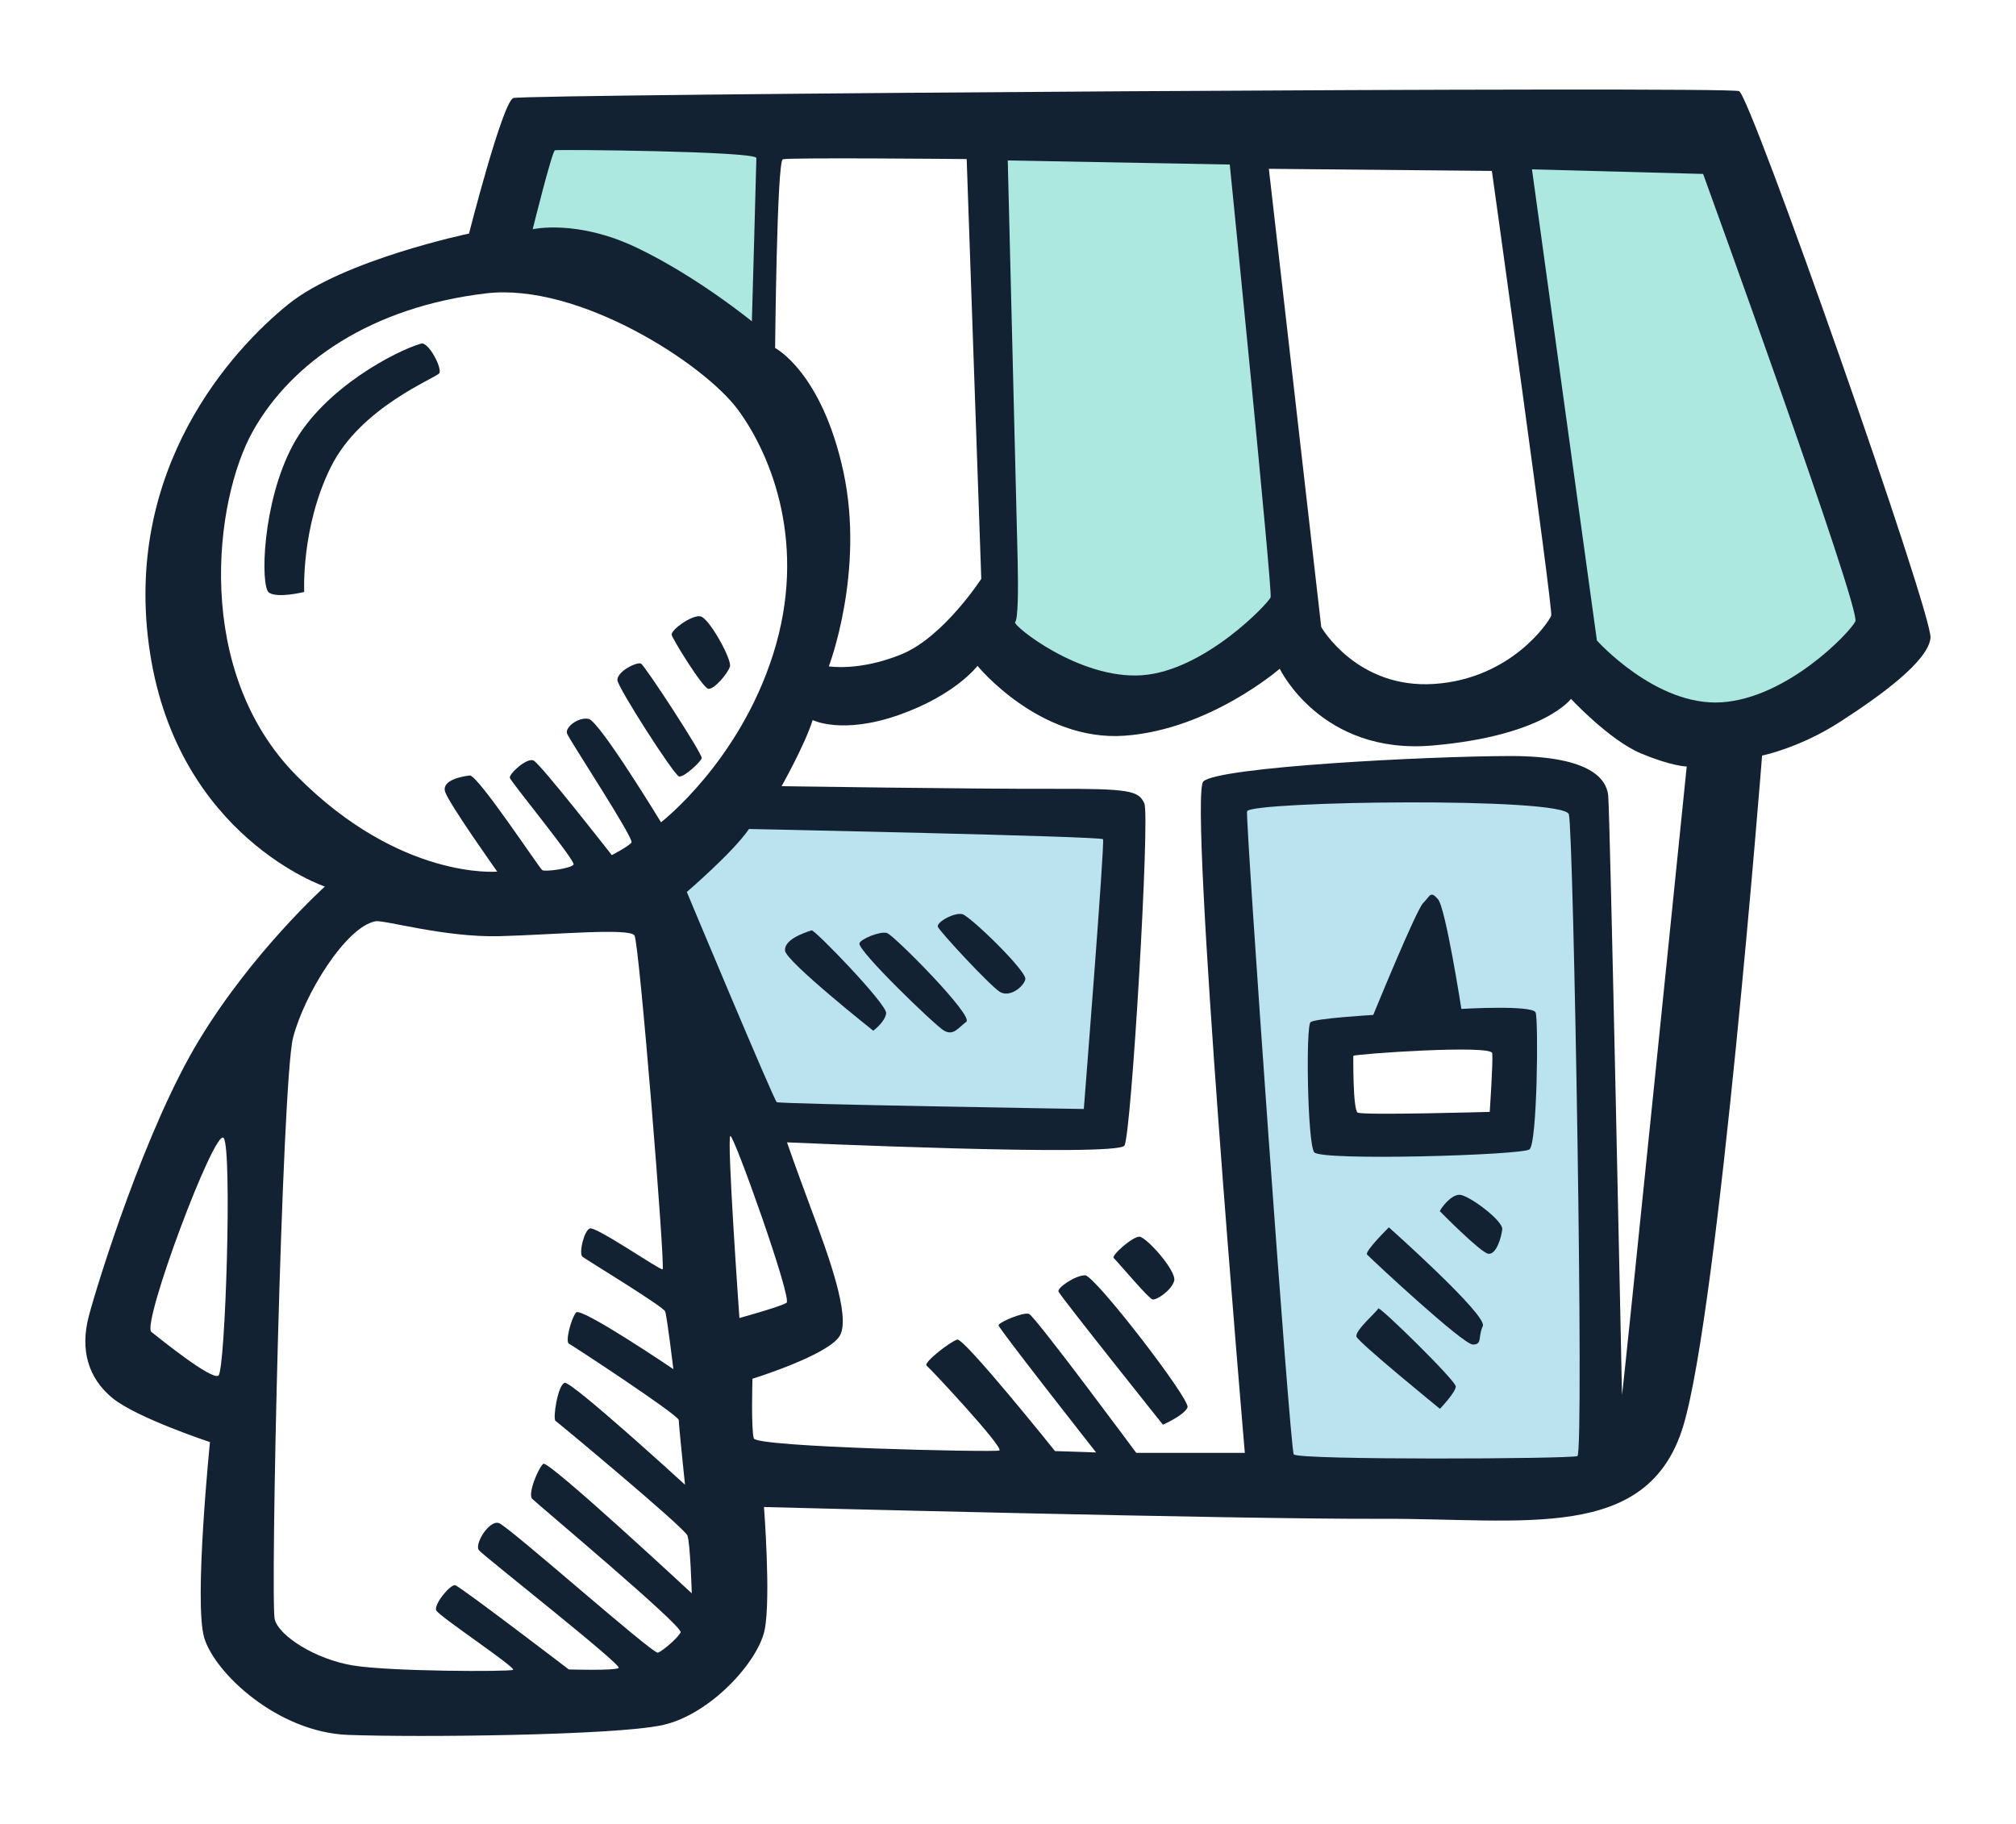
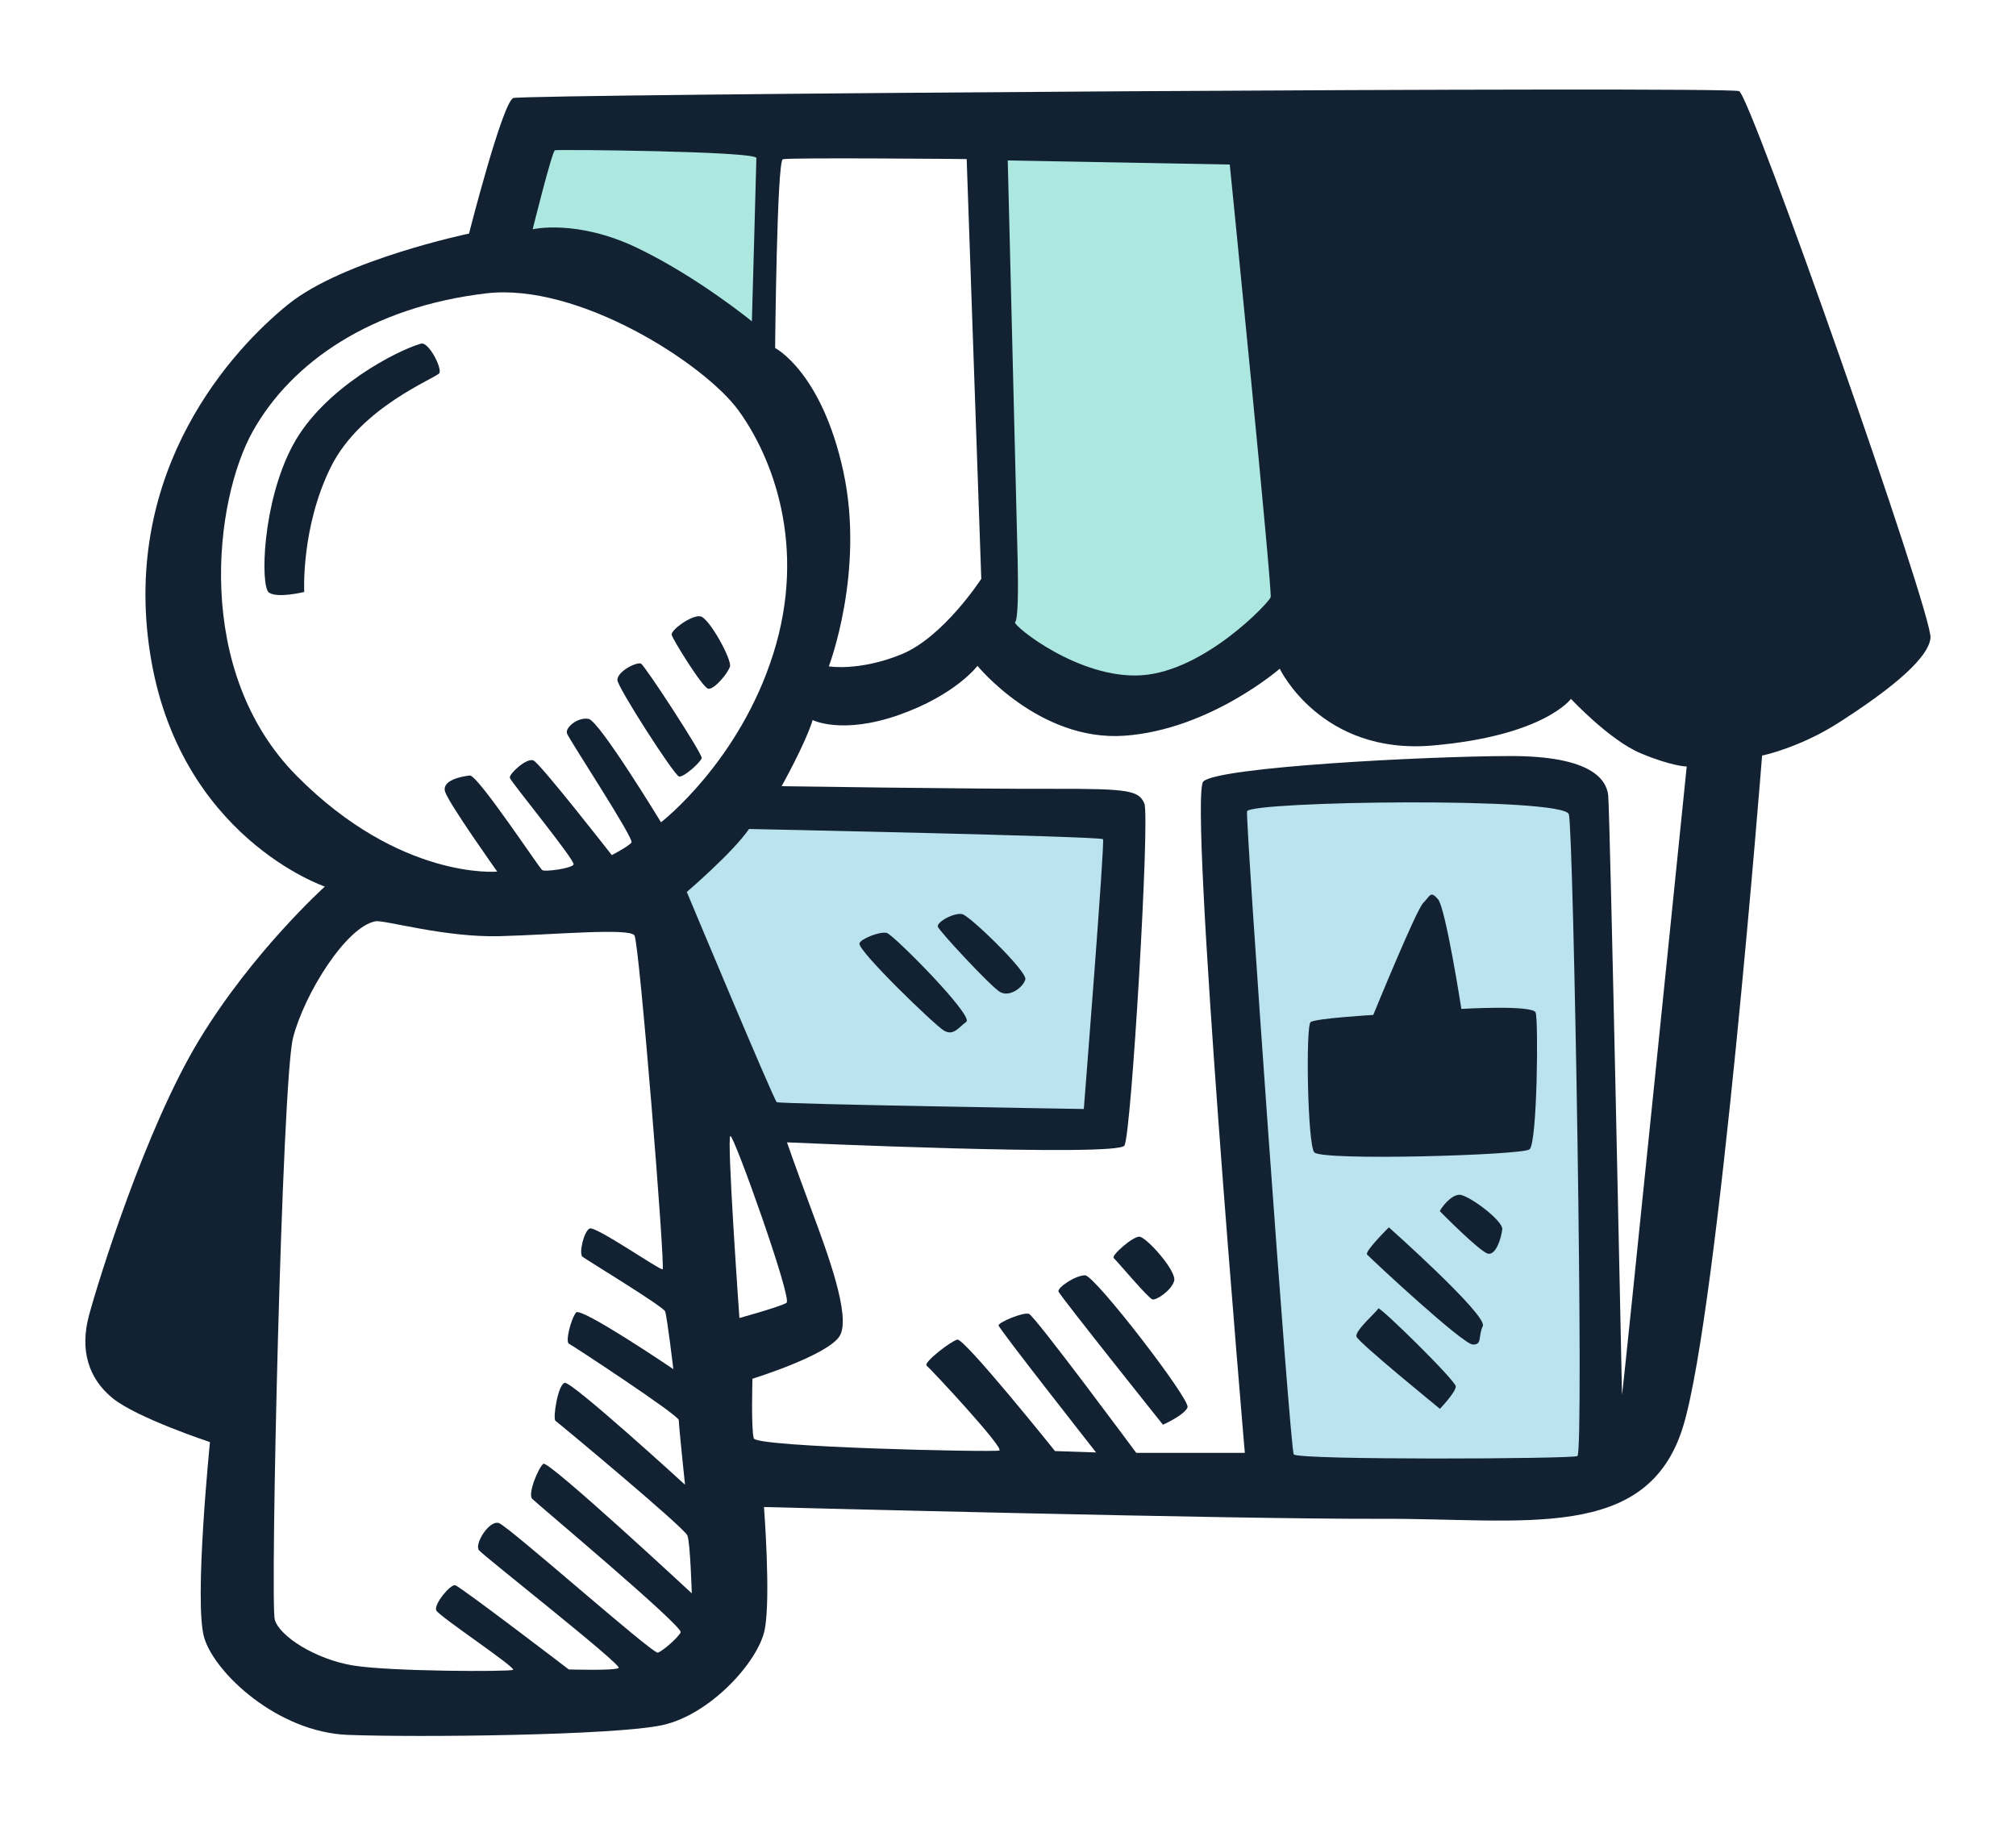
<svg xmlns="http://www.w3.org/2000/svg" width="304" height="275" viewBox="0 0 304 275" fill="none">
  <g filter="url(#filter0_d)">
    <path d="M63.699 270.636C59.016 270.636 54.903 270.576 52.078 270.473C37.132 269.913 23.37 258.199 20.371 248.029C18.975 243.291 19.306 232.805 20.1 222.733C16.454 221.195 12.602 219.283 10.114 217.251C3.056 211.497 0.432 202.875 2.915 193.596C4.431 187.924 11.901 163.77 20.746 149.182C24.283 143.342 28.287 138.142 31.835 133.98C23.805 127.455 14.705 116.291 11.89 98.145C6.419 62.852 29.477 41.201 36.676 35.41C43.559 29.863 54.604 26.174 61.863 24.196C66.416 7.338 68.708 4.333 73.799 2.535C78.705 0.812 236.255 0.639 237.842 0.639C263.926 0.639 263.926 0.64 266.539 1.759C271.722 3.975 272.265 4.208 287.727 48.324C302.407 90.195 302.179 92.618 301.94 95.183C301.212 102.995 294.274 108.946 283.316 116.014C280.735 117.677 278.22 118.952 275.981 119.914C274.199 141.445 268.994 200.425 264.246 216.154C257.596 238.163 236.293 238.163 226.058 238.163C223.412 238.163 220.657 238.098 217.821 238.033C214.985 237.968 212.057 237.896 209.074 237.896L206.673 237.902C189.146 237.902 147.144 236.924 126.586 236.413C126.607 239.885 126.472 243.34 126.01 245.747C124.315 254.581 114.095 266.213 102.137 268.778C93.863 270.549 68.665 270.636 63.699 270.636Z" fill="white" />
    <path d="M48.987 131.694C48.987 131.694 26.934 124.255 22.626 96.481C18.317 68.708 35.16 50.579 43.483 43.875C51.806 37.17 70.724 33.221 70.724 33.221C70.724 33.221 75.782 13.357 77.412 12.781C79.042 12.205 260.486 10.989 262.247 11.744C264.007 12.499 291.438 90.647 291.107 94.184C290.775 97.721 283.5 102.963 277.415 106.886C271.331 110.808 265.713 111.939 265.713 111.939C265.713 111.939 259.161 195.363 253.831 213.014C248.501 230.666 229.801 226.943 208.265 227.036C186.728 227.123 115.204 225.26 115.204 225.26C115.204 225.26 116.252 238.842 115.323 243.699C114.394 248.556 107.087 256.602 99.844 258.156C92.602 259.71 63.096 260.019 52.48 259.623C41.864 259.226 32.362 250.284 30.792 244.959C29.221 239.635 31.661 215.469 31.661 215.469C31.661 215.469 20.632 211.824 16.976 208.841C13.314 205.853 12.032 201.566 13.406 196.416C14.781 191.265 21.936 168.175 30.031 154.826C38.126 141.472 48.987 131.694 48.987 131.694Z" fill="#122232" />
    <path d="M73.299 42.239C87.24 40.587 106.239 52.876 111.335 59.863C116.432 66.844 121.761 80.318 116.589 96.644C111.417 112.965 99.676 122 99.676 122C99.676 122 90.38 106.718 88.761 106.408C87.142 106.098 85.208 107.7 85.496 108.591C85.784 109.482 95.672 124.472 95.221 125.059C94.776 125.645 92.255 126.95 92.255 126.95C92.255 126.95 81.47 113.129 80.444 112.678C79.417 112.227 76.738 114.71 76.88 115.296C77.021 115.883 86.789 127.781 86.49 128.368C86.192 128.955 82.204 129.509 81.764 129.21C81.324 128.911 72.017 114.808 70.838 114.943C69.659 115.079 66.552 115.638 67.127 117.415C67.698 119.191 74.978 129.438 74.978 129.438C74.978 129.438 60.363 130.774 44.727 114.986C29.097 99.198 32.291 73.419 38.143 62.999C43.994 52.584 56.017 44.287 73.299 42.239Z" fill="white" />
    <path d="M63.487 49.818C64.634 49.497 66.698 53.54 66.247 54.273C65.796 55.007 54.398 59.321 49.889 68.426C45.374 77.526 45.874 87.268 45.874 87.268C45.874 87.268 41.88 88.261 40.56 87.365C39.24 86.468 39.512 73.782 44.168 65.122C48.824 56.462 59.94 50.818 63.487 49.818Z" fill="#122232" />
    <path d="M93.097 100.546C93.108 99.188 96.074 97.776 96.661 98.075C97.248 98.374 105.973 111.732 105.815 112.325C105.663 112.911 103.132 115.248 102.398 115.096C101.659 114.938 93.086 101.584 93.097 100.546Z" fill="#122232" />
    <path d="M101.274 93.694C101.279 92.901 104.251 90.771 105.577 90.934C106.902 91.097 110.379 97.47 110.075 98.502C109.771 99.535 107.679 102.018 106.799 101.866C105.919 101.703 101.268 94.134 101.274 93.694Z" fill="#122232" />
    <path d="M80.324 32.574C80.324 32.574 83.242 20.801 83.681 20.66C84.127 20.513 114.068 20.8 114.057 21.833C114.046 22.865 113.378 46.461 113.378 46.461C113.378 46.461 105.18 39.746 96.079 35.378C86.974 31.015 80.324 32.574 80.324 32.574Z" fill="#ACE8E0" />
    <path d="M116.882 50.477C116.882 50.477 117.154 22.307 118.04 22.019C118.925 21.731 145.769 21.986 145.769 21.986L147.97 85.286C147.97 85.286 142.282 94.081 135.914 96.678C129.547 99.27 124.983 98.487 124.983 98.487C124.983 98.487 130.427 84.232 127.183 69.155C123.929 54.084 116.882 50.477 116.882 50.477Z" fill="white" />
    <path d="M151.963 22.197L185.441 22.811C185.441 22.811 191.906 87.187 191.602 88.067C191.298 88.947 181.611 99.183 172.168 99.829C162.726 100.476 152.62 92.266 153.071 91.826C153.517 91.386 153.56 86.963 153.457 82.536C153.354 78.108 151.963 22.197 151.963 22.197Z" fill="#ACE8E0" />
-     <path d="M191.336 23.457L224.966 23.778C224.966 23.778 234.218 89.952 233.914 90.832C233.61 91.712 227.921 100.361 216.262 101.138C204.603 101.91 199.235 92.564 199.235 92.564L191.336 23.457Z" fill="white" />
-     <path d="M231.013 23.54L256.819 24.229C256.819 24.229 280.675 89.951 279.774 91.712C278.872 93.472 269.483 103.268 259.596 103.909C249.708 104.55 240.803 94.586 240.803 94.586L231.013 23.54Z" fill="#ACE8E0" />
    <path d="M122.538 106.582C122.538 106.582 126.944 108.836 135.528 105.821C144.112 102.805 147.399 98.411 147.399 98.411C147.399 98.411 156.728 109.858 169.571 108.946C182.415 108.033 192.976 98.845 192.976 98.845C192.976 98.845 199.197 111.885 216.023 110.423C232.854 108.962 236.891 103.393 236.891 103.393C236.891 103.393 242.731 109.646 247.431 111.608C252.13 113.569 254.347 113.591 254.347 113.591C254.347 113.591 244.742 207.901 244.589 208.347C244.589 208.347 242.775 120.121 242.503 117.904C242.232 115.688 240.2 111.983 227.66 112.01C215.121 112.037 183.686 113.656 181.453 115.846C179.22 118.035 187.712 217.094 187.712 217.094L171.337 217.089C171.337 217.089 156.048 196.437 155.163 196.133C154.283 195.829 150.577 197.416 150.572 197.861C150.567 198.307 165.285 217.028 165.285 217.028L159.091 216.822C159.091 216.822 145.389 199.73 144.351 200.013C143.314 200.295 139.157 203.505 139.739 203.951C140.325 204.402 151.566 216.458 150.681 216.74C149.795 217.023 114.106 216.241 113.671 214.91C113.242 213.579 113.465 205.913 113.465 205.913C113.465 205.913 125.005 202.338 126.656 199.399C128.308 196.465 124.858 187.136 122.266 180.182C119.68 173.222 118.675 170.267 118.675 170.267C118.675 170.267 168.512 172.511 169.56 170.751C170.609 168.991 173.429 121.077 172.559 119.154C171.69 117.23 170.37 116.921 158.716 116.953C147.062 116.991 117.86 116.562 117.86 116.562C117.86 116.562 121.473 110.113 122.538 106.582Z" fill="white" />
    <path d="M112.944 123.011C112.944 123.011 166.034 124.108 166.328 124.553C166.621 124.999 163.432 165.236 163.432 165.236C163.432 165.236 117.562 164.503 117.127 164.204C116.687 163.905 103.566 132.508 103.566 132.508C103.566 132.508 110.548 126.526 112.944 123.011Z" fill="#BAE2EF" />
-     <path d="M122.386 138.294C122.831 138.152 133.784 149.464 133.627 150.795C133.469 152.121 131.682 153.431 131.682 153.431C131.682 153.431 118.507 142.977 118.377 141.358C118.241 139.728 121.055 138.723 122.386 138.294Z" fill="#122232" />
    <path d="M129.596 140.282C129.682 139.63 132.709 138.391 133.741 138.695C134.773 138.999 146.899 151.213 145.71 152.088C144.52 152.963 143.77 154.283 142.303 153.387C140.836 152.485 129.433 141.461 129.596 140.282Z" fill="#122232" />
    <path d="M141.418 137.739C141.244 137.022 143.944 135.55 145.123 135.86C146.302 136.164 154.924 144.509 154.614 145.688C154.31 146.867 152.229 148.47 150.762 147.568C149.301 146.666 141.559 138.331 141.418 137.739Z" fill="#122232" />
    <path d="M188.049 120.338C188.674 118.812 235.864 118.138 236.576 120.8C237.288 123.462 238.901 217.142 237.864 217.577C236.826 218.012 195.671 218.208 195.09 217.317C194.509 216.426 187.75 121.072 188.049 120.338Z" fill="#BAE2EF" />
    <path d="M207.08 151.051C207.385 150.318 213.573 135.181 214.616 134.16C215.659 133.138 215.664 132.253 216.833 133.589C218.001 134.926 220.364 150.144 220.364 150.144C220.364 150.144 231.138 149.508 231.567 150.692C231.996 151.876 231.822 170.463 230.632 171.332C229.443 172.207 199.197 173.099 198.176 171.762C197.154 170.425 196.883 152.719 197.627 152.138C198.371 151.562 207.08 151.051 207.08 151.051Z" fill="#122232" />
-     <path d="M204.07 157.218C204.516 156.93 224.884 155.501 225.02 156.827C225.156 158.158 224.64 165.671 224.64 165.671C224.64 165.671 205.456 166.225 204.722 165.775C203.989 165.324 204.07 157.218 204.07 157.218Z" fill="white" />
    <path d="M207.835 195.313C207.977 194.894 219.533 206.195 219.522 207.081C219.511 207.966 217.131 210.448 217.131 210.448C217.131 210.448 204.837 200.447 204.549 199.561C204.266 198.67 207.683 195.753 207.835 195.313Z" fill="#122232" />
    <path d="M206.146 187.185C205.722 186.75 209.433 183.084 209.433 183.084C209.433 183.084 224.352 196.357 223.597 197.97C222.841 199.584 223.569 200.773 222.097 200.757C220.619 200.746 207.314 188.375 206.146 187.185Z" fill="#122232" />
    <path d="M217.121 180.65C217.273 180.21 218.767 178.161 220.092 178.172C221.418 178.183 226.693 182.073 226.53 183.398C226.367 184.724 225.607 187.223 224.428 187.066C223.26 186.903 217.121 180.65 217.121 180.65Z" fill="#122232" />
    <path d="M159.624 192.787C159.346 192.222 162.155 190.303 163.628 190.314C165.1 190.33 179.524 209.053 179.074 210.226C178.617 211.405 175.363 212.846 175.363 212.846C175.363 212.846 160.058 193.678 159.624 192.787Z" fill="#122232" />
    <path d="M167.936 187.701C167.561 187.321 170.772 184.48 171.804 184.491C172.836 184.502 177.509 189.707 177.052 191.179C176.596 192.651 174.368 194.102 173.782 193.95C173.184 193.803 168.811 188.597 167.936 187.701Z" fill="#122232" />
-     <path d="M22.827 198.855C21.306 197.649 32.416 167.968 33.726 169.604C35.035 171.239 33.981 204.713 32.938 205.441C31.906 206.169 24.147 199.898 22.827 198.855Z" fill="white" />
    <path d="M111.498 196.753C111.498 196.753 109.548 169.3 110.14 169.305C110.732 169.311 119.496 193.879 118.605 194.46C117.714 195.042 111.498 196.753 111.498 196.753Z" fill="white" />
    <path d="M56.609 136.931C57.913 136.681 67.057 139.392 75.32 139.175C83.584 138.958 94.95 137.887 95.678 139.071C96.406 140.256 100.361 189.273 99.915 189.414C99.47 189.555 89.799 182.829 88.913 183.258C88.028 183.687 87.257 187.077 87.838 187.522C88.419 187.968 100.008 195.015 100.296 195.754C100.584 196.493 101.54 204.469 101.54 204.469C101.54 204.469 87.615 195.042 86.871 195.923C86.126 196.803 85.208 200.334 85.795 200.633C86.382 200.931 102.36 211.411 102.355 212.15C102.349 212.889 103.295 221.896 103.295 221.896C103.295 221.896 86.186 206.244 85.148 206.532C84.111 206.815 83.328 211.97 83.769 212.269C84.209 212.568 103.235 228.389 103.664 229.568C104.093 230.753 104.316 238.277 104.316 238.277C104.316 238.277 82.677 218.159 81.932 218.741C81.188 219.322 79.531 223.287 80.259 224.032C80.987 224.776 103.088 243.281 102.637 244.161C102.186 245.041 99.953 246.937 99.214 247.225C98.475 247.513 76.678 228.129 75.212 227.673C73.739 227.216 71.495 230.883 72.224 231.774C72.951 232.665 93.89 249.095 93.293 249.529C92.7 249.964 85.768 249.752 85.768 249.752C85.768 249.752 69.366 237.207 68.632 237.049C67.899 236.897 65.362 239.968 65.791 240.859C66.225 241.75 77.95 249.529 77.358 249.817C76.765 250.105 58.772 250.083 53.17 249.143C47.574 248.203 42.147 244.759 41.435 242.243C40.723 239.728 42.505 161.124 44.189 154.502C45.885 147.89 52.176 137.773 56.609 136.931Z" fill="white" />
  </g>
  <defs>
    <filter id="filter0_d" x="0" y="0.639" width="304" height="273.997" filterUnits="userSpaceOnUse" color-interpolation-filters="sRGB">
      <feFlood flood-opacity="0" result="BackgroundImageFix" />
      <feColorMatrix in="SourceAlpha" type="matrix" values="0 0 0 0 0 0 0 0 0 0 0 0 0 0 0 0 0 0 127 0" />
      <feOffset dy="2" />
      <feGaussianBlur stdDeviation="1" />
      <feColorMatrix type="matrix" values="0 0 0 0 0.9 0 0 0 0 0.9 0 0 0 0 0.9 0 0 0 1 0" />
      <feBlend mode="normal" in2="BackgroundImageFix" result="effect1_dropShadow" />
      <feBlend mode="normal" in="SourceGraphic" in2="effect1_dropShadow" result="shape" />
    </filter>
  </defs>
</svg>